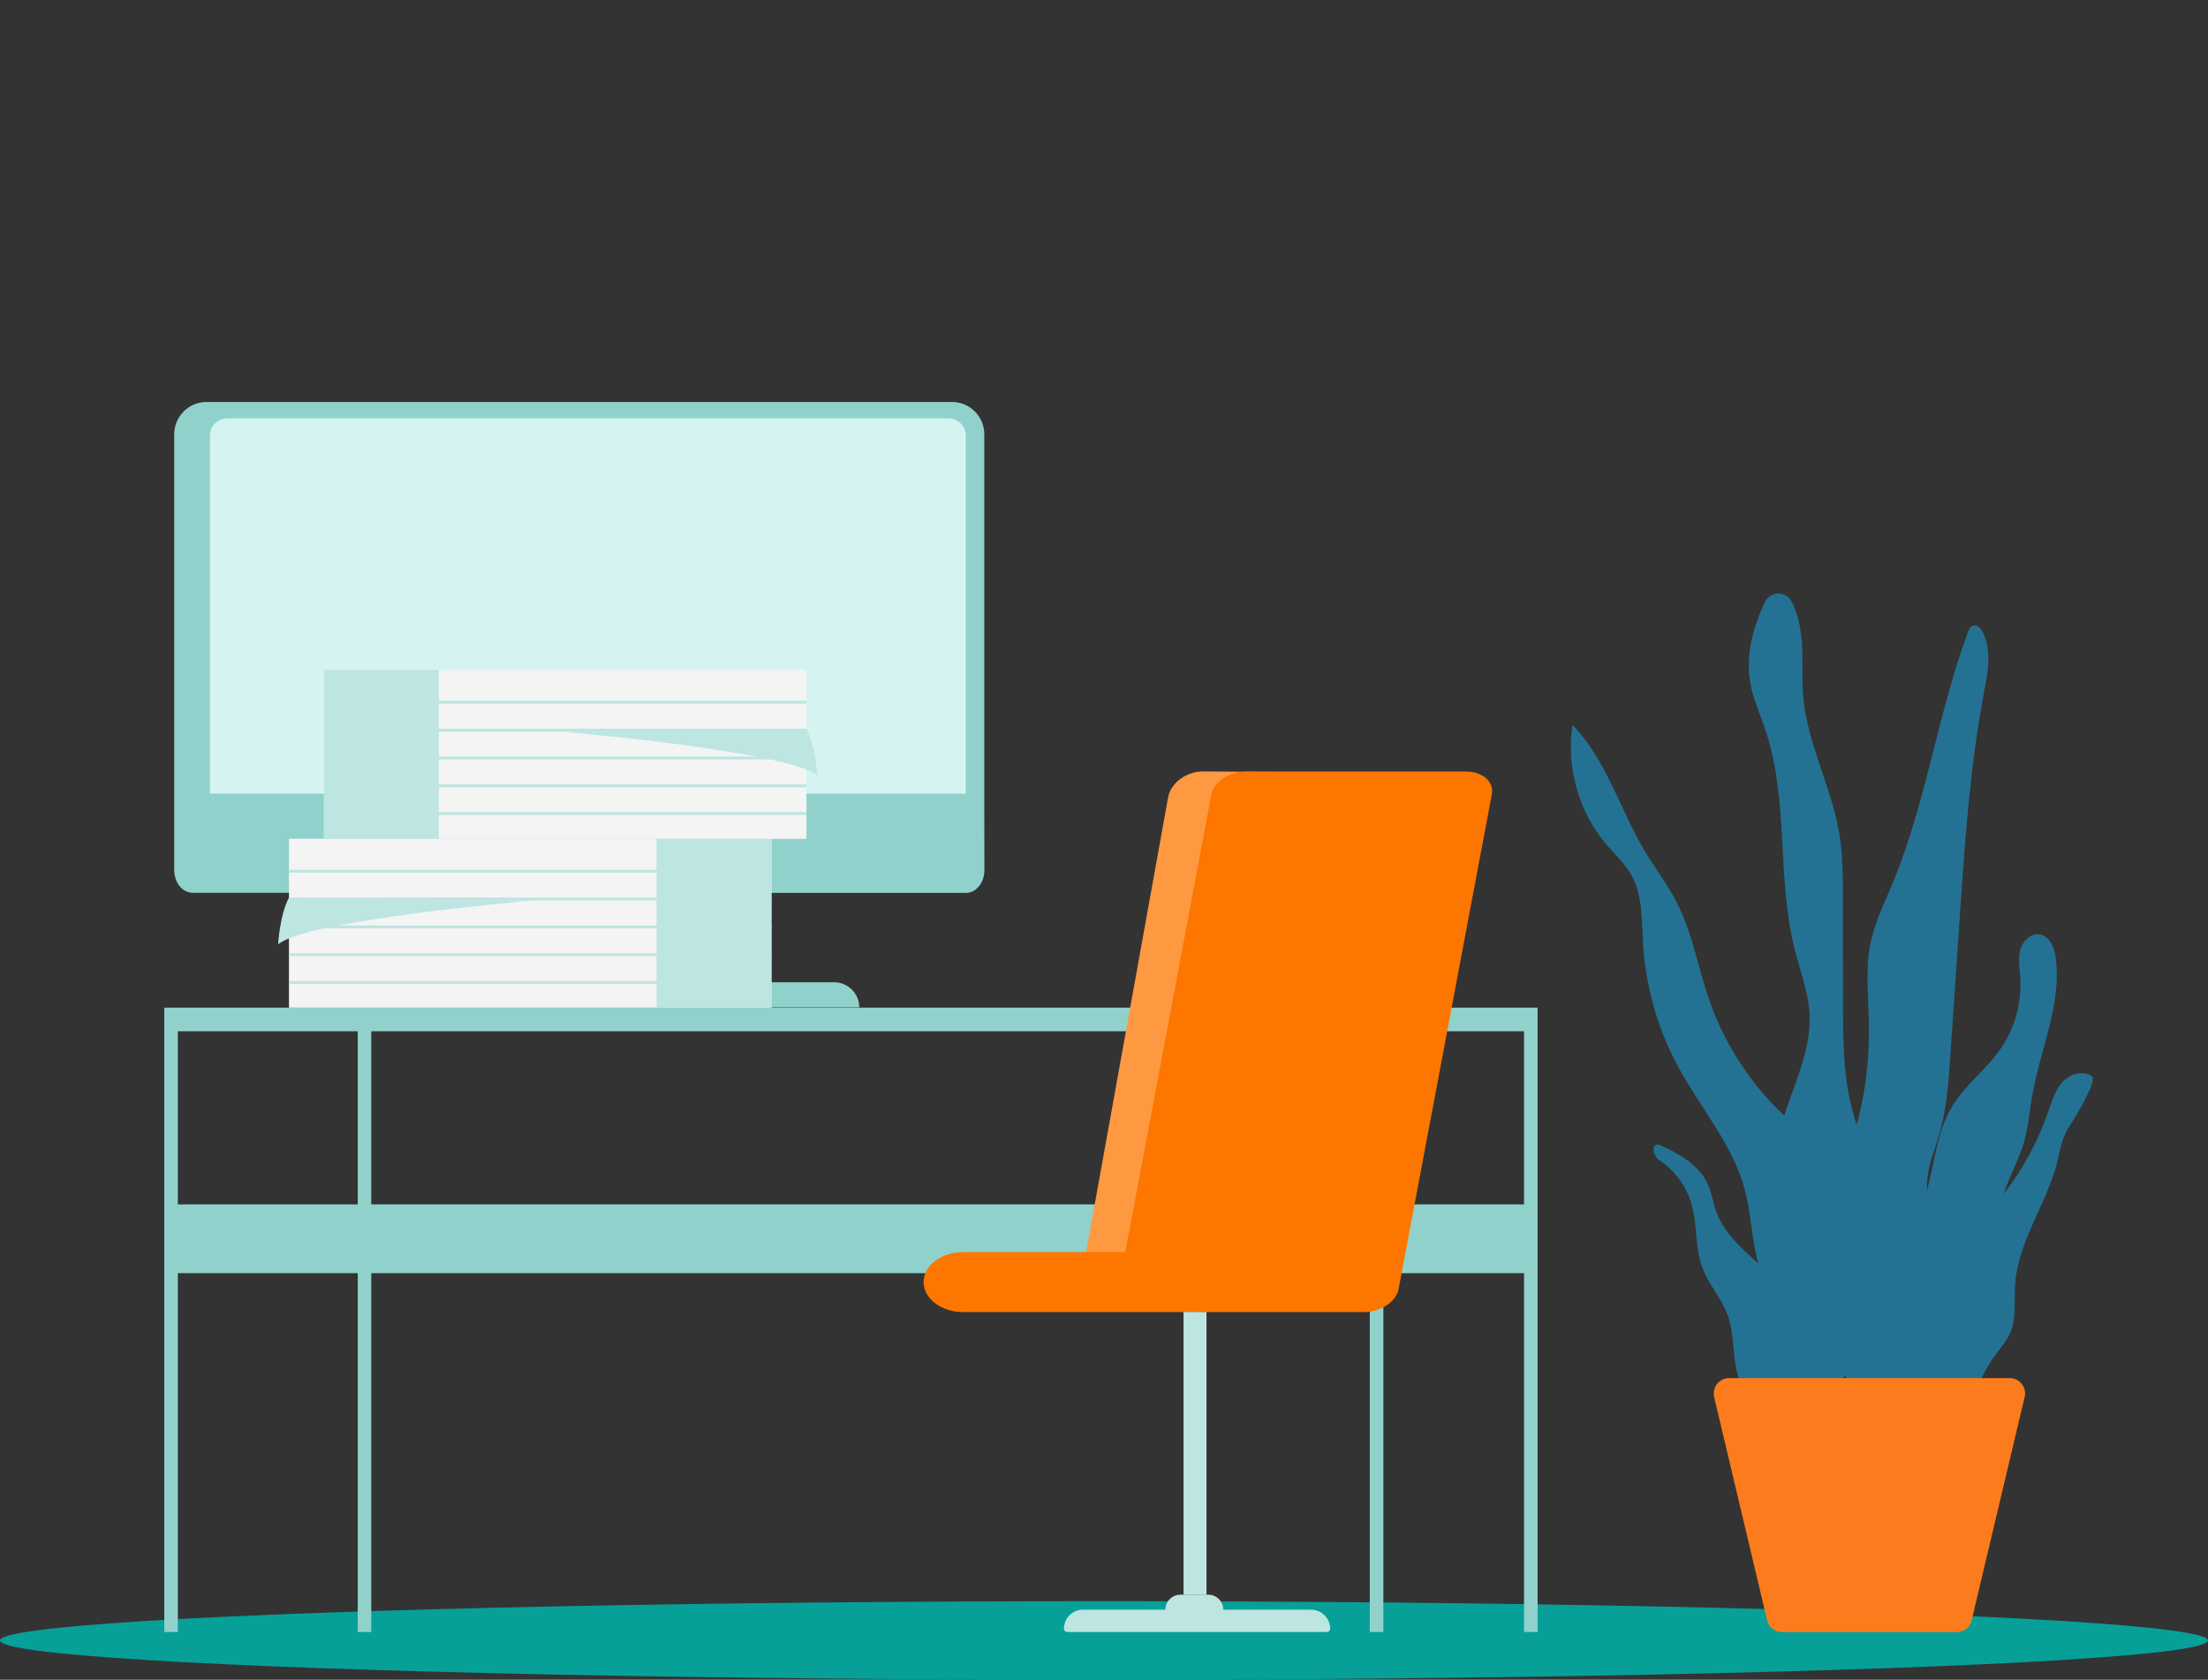
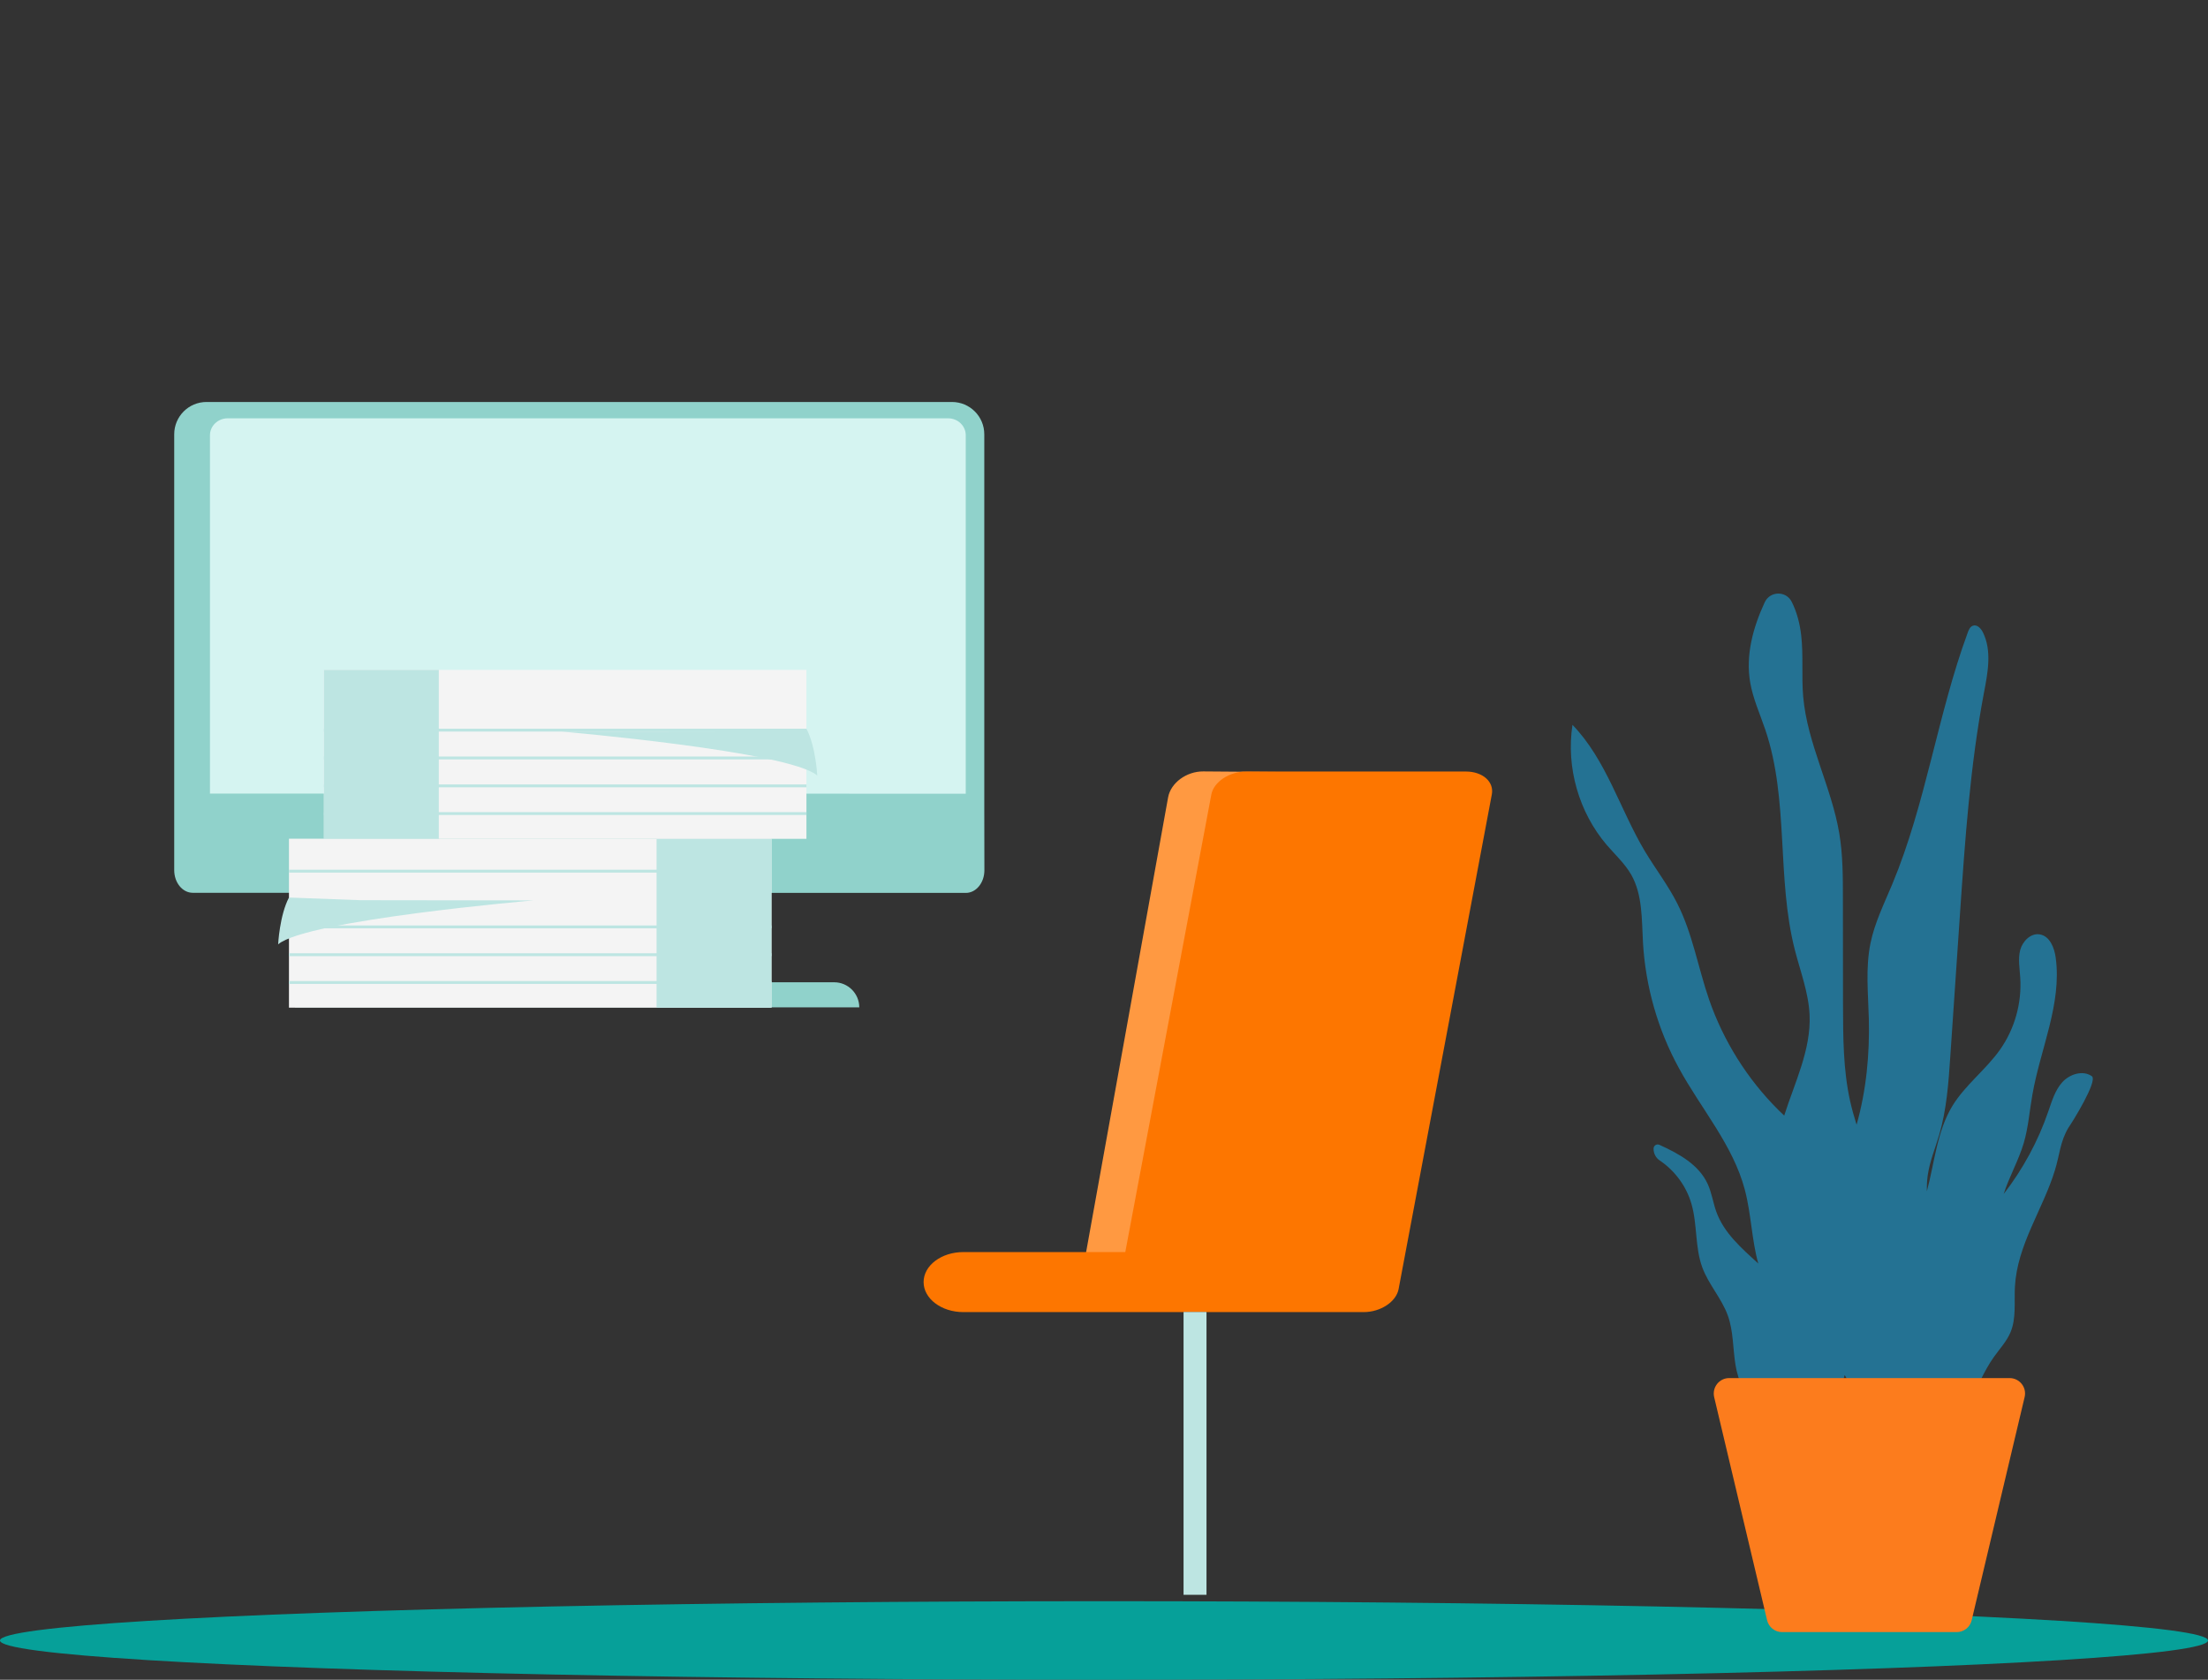
<svg xmlns="http://www.w3.org/2000/svg" version="1.1" id="Layer_1" x="0px" y="0px" viewBox="0 0 2001.2 1522.3" style="enable-background:new 0 0 2001.2 1522.3;" xml:space="preserve">
  <rect x="0" y="0" width="2001.2" height="1522.3" fill="#333333" stroke="none" />
  <style type="text/css">
	.st0{fill:#06A099;}
	.st1{fill:#90D2CB;}
	.st2{fill:#D5F4F1;}
	.st3{fill:#FF9941;}
	.st4{fill:#FD7600;}
	.st5{fill:#BDE5E2;}
	.st6{fill:#F4F4F4;}
	.st7{fill:#247293;}
	.st8{fill:#FC7C1D;}
</style>
  <ellipse class="st0" cx="1000.6" cy="1486.7" rx="1000.6" ry="35.6" />
  <path class="st1" d="M892.1,734.1V393.6c0-16.2-13.1-29.3-29.3-29.3h-15.6H202.8h-15.6c-16.2,0-29.3,13.1-29.3,29.3V734v54.6  c0,11.3,7.5,20.5,16.8,20.5h15.5h267.7v81.1H305.7h-15.6c-12.5,0-22.7,10.2-22.7,22.7H283h174.9h15.6h40h3.6h12h3.6h40h15.6h174.9  h15.6c0-12.5-10.2-22.7-22.7-22.7h-15.6h-152v-81h271.3h15.6c9.3,0,16.8-9.2,16.8-20.5L892.1,734.1L892.1,734.1z" />
  <path class="st2" d="M875.3,719.3V394.5c0-8.5-7.1-15.4-16-15.4h-653c-8.8,0-16,6.9-16,15.4v324.7L875.3,719.3L875.3,719.3z" />
-   <path class="st1" d="M1393.6,934.5v-21.3l0,0h-12.3h-127.5h-12.3h-905h-12.3h-163h-12.3v21.3v156.9v62.4V1479h12.3v-325.2h163V1479  h12.3v-325.2h905V1479h12.3v-325.2h127.5V1479h12.3v-325.2l0,0v-62.4l0,0V934.5L1393.6,934.5z M324.2,1091.5h-163V934.6h163V1091.5z   M1241.5,1091.5h-905V934.6h905V1091.5z M1381.3,1091.5h-127.5V934.6h127.5V1091.5z" />
  <path class="st3" d="M1090.6,699.1l199,1.5c15.2,0.1,25.6,10.8,23.3,23.9l-74.9,415.4c-2.4,13.1-16.6,23.6-31.8,23.5l-199.1-1.5  c-15.2-0.1-25.6-10.8-23.3-23.9l74.9-415.4C1061.1,709.5,1075.3,699,1090.6,699.1z" />
  <path class="st4" d="M873.1,1134.7h146.8l78-414.7c2.2-11.5,16.4-20.8,31.6-20.8h199.1c15.2,0,25.7,9.3,23.5,20.8l-84.5,448.3  c-2.2,11.5-16.4,20.8-31.6,20.8h-36h-163.1H873.1c-19.9,0-36-12.2-36-27.2C837.1,1146.8,853.3,1134.7,873.1,1134.7z" />
  <g>
    <rect x="1072.7" y="1189" class="st5" width="20.8" height="256.3" />
-     <path class="st5" d="M1188.3,1458.8h-79.6c0-7.5-6.1-13.6-13.6-13.6h-25.3c-7.5,0-13.6,6.1-13.6,13.6h-74.7   c-9.5,0-17.2,7.7-17.2,17.2c0,1.7,1.3,3,3,3h235.3c1.7,0,3-1.3,3-3C1205.6,1466.6,1197.8,1458.8,1188.3,1458.8z" />
  </g>
  <g>
    <rect x="261.9" y="760.1" class="st6" width="437.3" height="153.1" />
    <rect x="261.9" y="788.2" class="st5" width="437.3" height="2.6" />
-     <rect x="261.9" y="813.4" class="st5" width="437.3" height="2.6" />
    <rect x="261.9" y="838.7" class="st5" width="437.3" height="2.6" />
    <rect x="261.9" y="863.9" class="st5" width="437.3" height="2.6" />
    <path class="st5" d="M483.6,816c0,0-205.7,17.7-231.5,39.8c0,0,1.3-26.3,9.8-42.4l64.5,2.4L483.6,816z" />
    <rect x="261.9" y="889.1" class="st5" width="437.3" height="2.6" />
    <polygon class="st5" points="595.1,760.2 595.1,836.1 595.1,837.3 595.1,913.3 699.2,913.3 699.2,837.3 699.2,836.1 699.2,760.2     " />
  </g>
  <g>
    <rect x="293.6" y="607.1" class="st6" width="437.3" height="153.1" />
-     <rect x="293.6" y="635.1" class="st5" width="437.3" height="2.6" />
    <rect x="293.6" y="660.4" class="st5" width="437.3" height="2.6" />
    <rect x="293.6" y="685.6" class="st5" width="437.3" height="2.6" />
    <rect x="293.6" y="710.9" class="st5" width="437.3" height="2.6" />
    <path class="st5" d="M509.2,663c0,0,205.7,17.7,231.5,39.8c0,0-1.3-26.3-9.8-42.4l-64.5,2.4L509.2,663z" />
    <rect x="293.6" y="736" class="st5" width="437.3" height="2.6" />
    <polygon class="st5" points="397.7,607.1 397.7,683 397.7,684.2 397.7,760.2 293.6,760.2 293.6,684.2 293.6,683 293.6,607.1  " />
  </g>
  <path class="st7" d="M1895.9,975.3c-8.1-5.7-20-1.9-26.7,5.4c-6.7,7.4-9.5,17.3-12.8,26.7c-9.2,26.9-23,52.2-40.4,74.7  c5-15.7,13.5-30.3,18.2-46.2c4.2-14.2,5.2-29.1,7.8-43.6c7.2-41.6,26.8-82.3,21.2-124.2c-1.2-9.1-5.3-19.7-14.4-21.3  c-8.2-1.4-15.6,6.1-17.8,14.1c-2.1,8-0.5,16.5,0,24.8c1.6,23.2-5,46.8-18.4,65.7c-12.9,18.2-31.5,31.9-43.1,50.9  c-14,23.1-16.1,51.2-23.1,77.3c-0.1-4.9,0.1-9.8,0.8-14.6c1.8-12.6,6.8-24.4,10.4-36.6c6.7-22.8,8.4-46.8,10-70.5  c2.9-43.2,5.9-86.3,8.8-129.5c4.6-67.1,9.2-134.3,21.7-200.4c3.5-18.3,7.4-38.2-0.9-54.9c-1.7-3.5-5.2-7.3-8.9-6.1  c-2.7,0.8-4,3.8-4.9,6.4c-27.4,74.5-37.8,154.7-68.4,228c-7.3,17.5-15.9,34.8-19.7,53.4c-4.6,22.4-2.1,45.5-1.5,68.3  c0.8,32.4-2.3,65.1-11.1,96.2c-2.2-7.1-4.3-14.3-5.9-21.6c-6.3-28.5-6.3-57.9-6.4-87.1c0-32,0-63.9-0.1-95.9c0-19.9,0-39.9-3.3-59.5  c-7.1-42.2-29-81.3-32.7-123.9c-1.6-18.4,0.3-37.1-1.8-55.5c-1.2-10.5-3.9-21.2-8.7-30.6c-5.2-10-19.7-9.6-24.4,0.7  c-10.7,23.1-17.4,48.1-13.1,72.8c2.6,14.8,9,28.7,13.8,43c21.4,63.6,10,134,26.6,199c5,19.6,12.5,38.9,13.4,59.1  c1.4,31.4-13.4,61.1-23,91.2c-1.8-1.7-3.6-3.5-5.4-5.2c-28-27.9-49.6-62.3-62.6-99.7c-10-28.9-15-59.8-28.8-87.1  c-8.4-16.7-19.9-31.6-29.5-47.6c-22.6-37.9-34.9-82.8-65.6-114.5c-5.9,38.5,5.8,79.3,31.1,108.9c7.6,8.8,16.3,16.8,22.1,26.8  c10.4,18.3,9.5,40.6,10.7,61.7c2.3,39.6,13.4,78.6,32.4,113.4c20.1,37,49.2,69.9,59.9,110.5c5.8,21.8,6.2,45.5,12.2,66.9  c-15.4-14.1-31.2-27.8-38.1-47.1c-2.9-8.2-4.1-17-7.7-24.9c-8-17.6-26-27.5-43.8-35.6c-2.5-1.1-5.3,0.7-5.3,3.4  c-0.1,4.3,2,8.4,5.6,10.8c13.7,9.2,24.1,23.3,28.7,39.2c5.5,18.8,3.1,39.5,9.9,57.8c5.7,15.4,17.5,28,23.1,43.5  c5.1,14.2,4.5,29.6,6.9,44.5s9,30.6,22.6,36.9c13.3,6.1,22.1,3.2,27.6-4.7c14.4,10.9,32.1,10.2,42.1-6c3.1-5,5.2-10.7,6.7-16.8  c0.7,1.4,1.5,2.7,2.3,4.1c-0.1,2.2-0.1,4.4-0.2,6.6c-0.5,17.6,10.1,22,21.2,17.4c3.6,6.4,8.8,11.6,15.8,14.7c11.1,4.8,20.6,5,29,2  c0.3,3.7,1.1,7.3,2.6,10.9c1.1,2.7,3,5.4,5.9,6c2,0.4,4.1-0.5,5.9-1.4c27.9-14.5,34.5-50.9,52.7-76.6c5.2-7.3,11.5-14,15-22.2  c5.5-12.9,3.3-27.6,4.1-41.6c2.1-38,25.3-69.8,36.2-105.3c4.5-14.5,4.6-25.8,12.4-38.9C1878,1017.4,1901.7,979.3,1895.9,975.3z" />
  <path class="st8" d="M1698.9,1248.9h-9.2h-122.5c-9,0-15.6,8.4-13.6,17.2l48,202.3c1.5,6.3,7.1,10.7,13.6,10.7h74.5h9.2h74.5  c6.5,0,12.1-4.4,13.6-10.7l48-202.3c2.1-8.8-4.6-17.2-13.6-17.2H1698.9z" />
</svg>